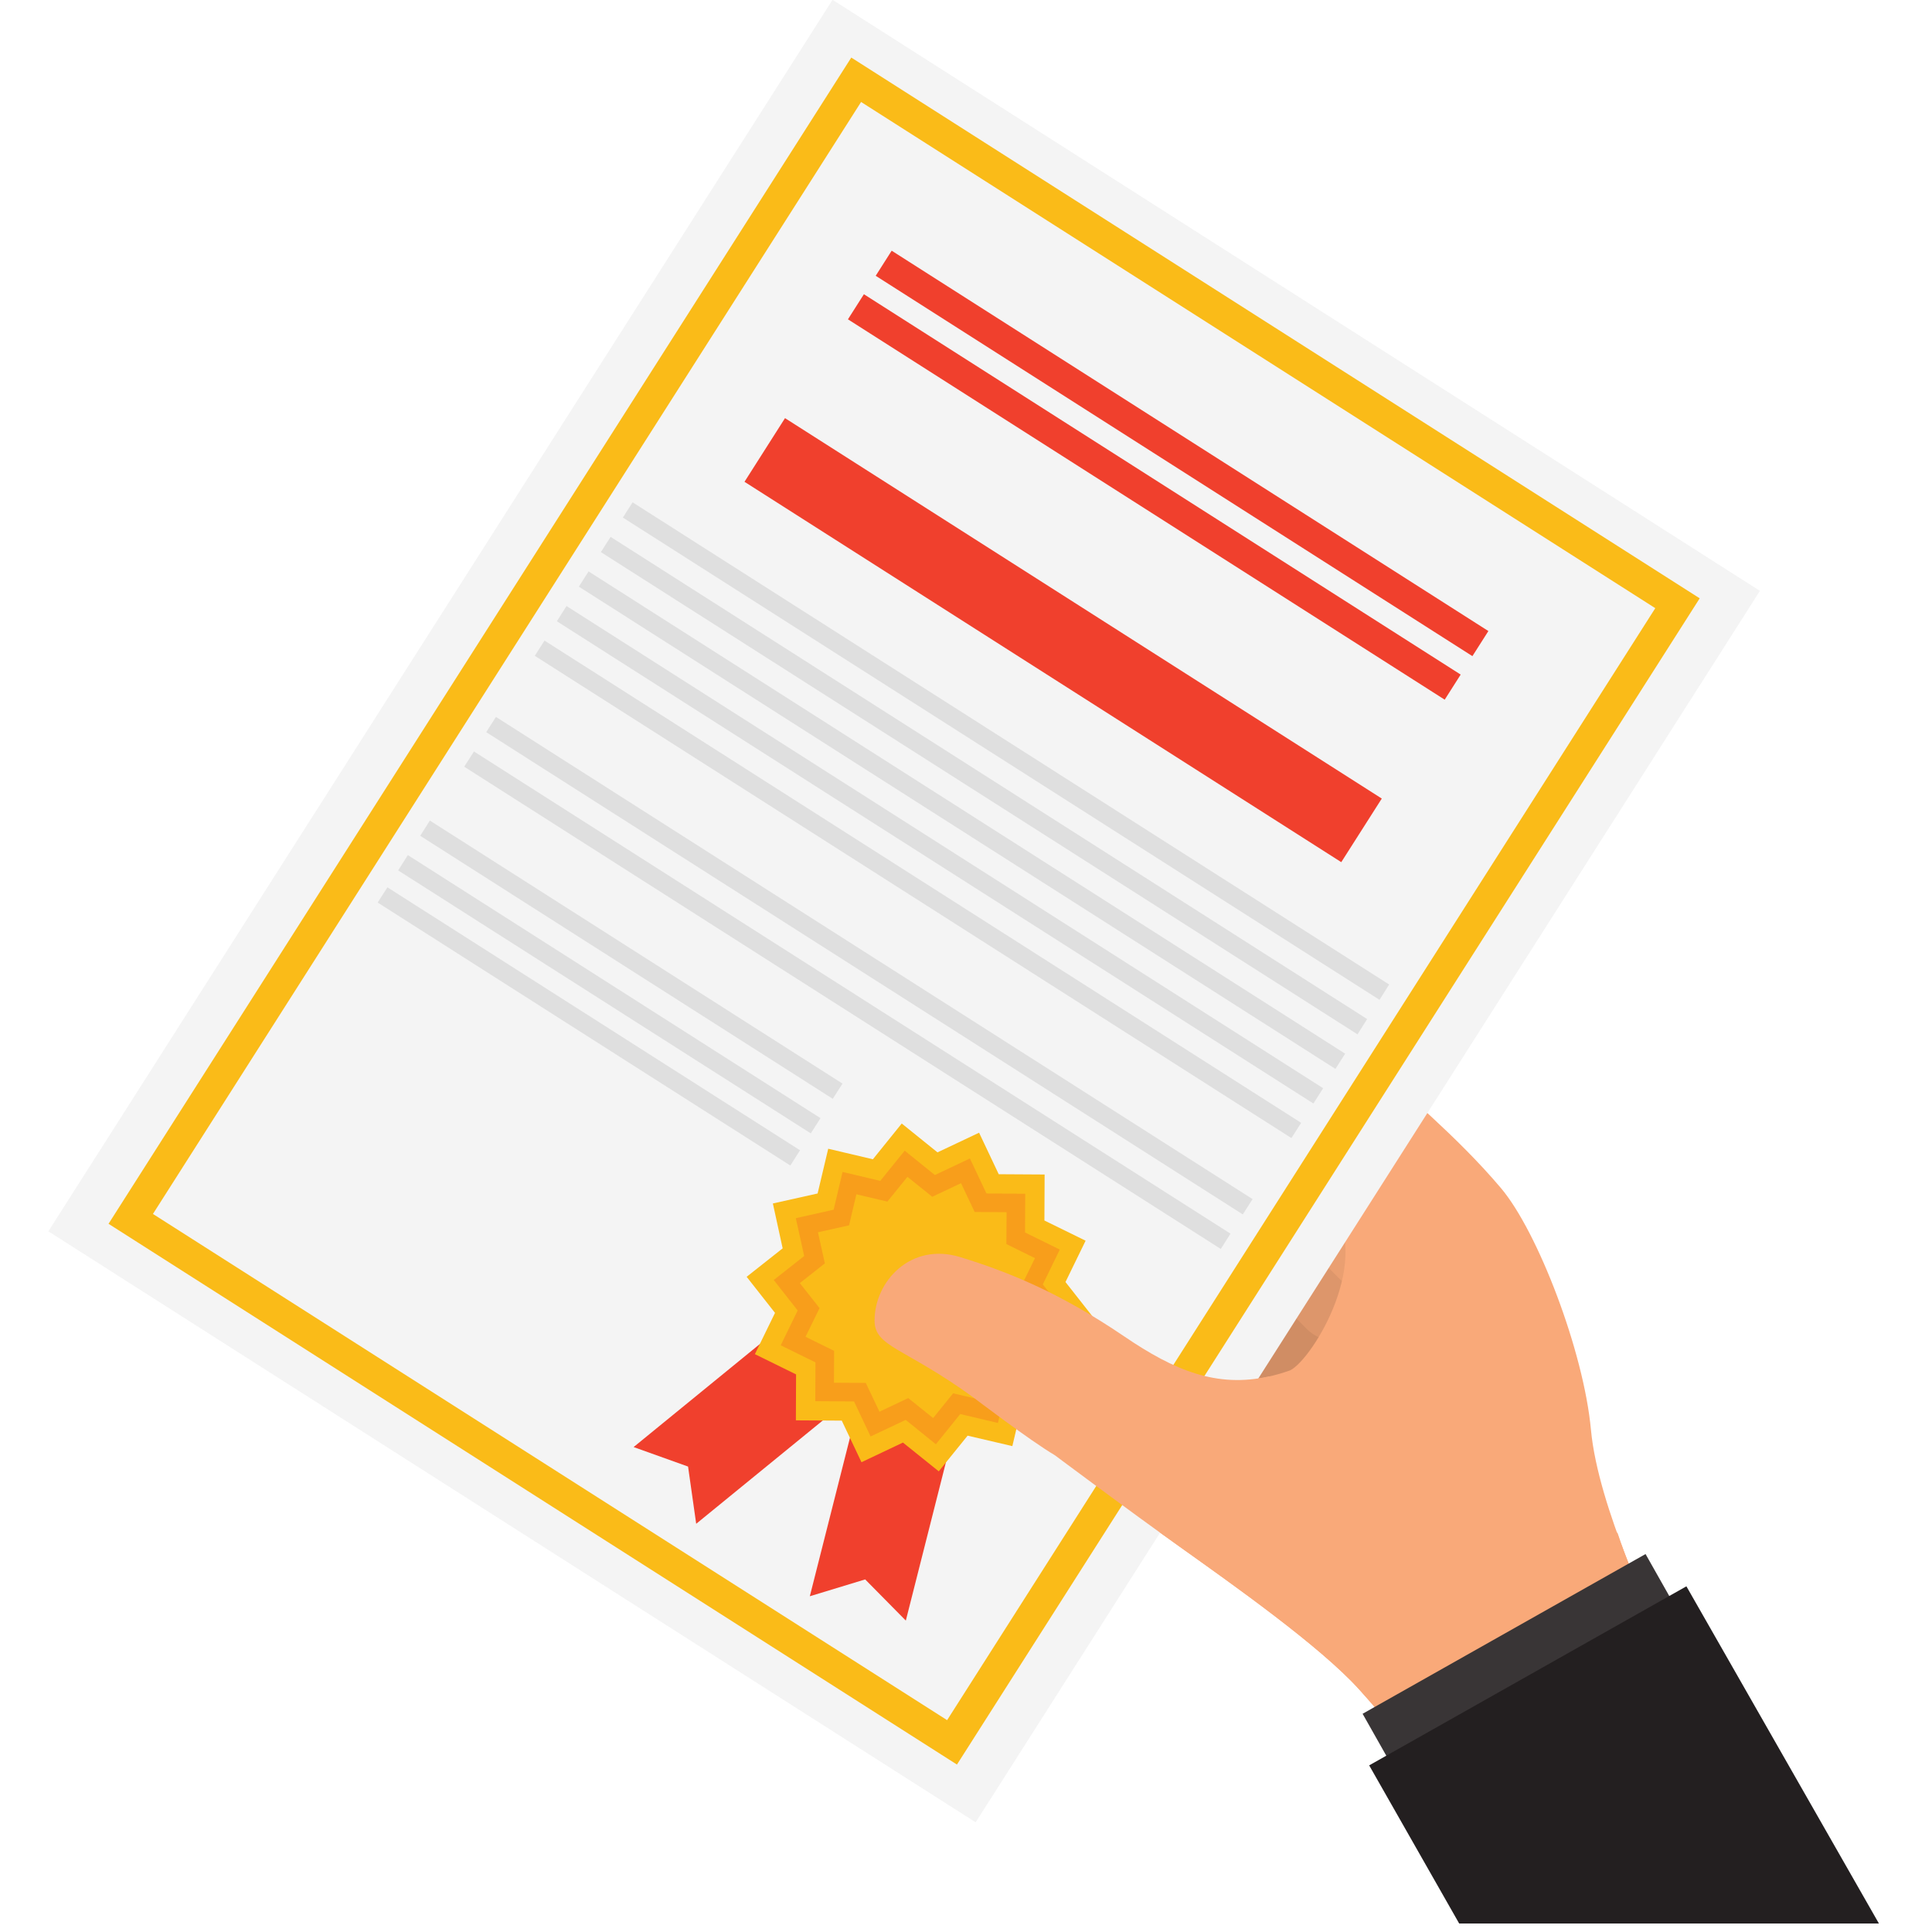
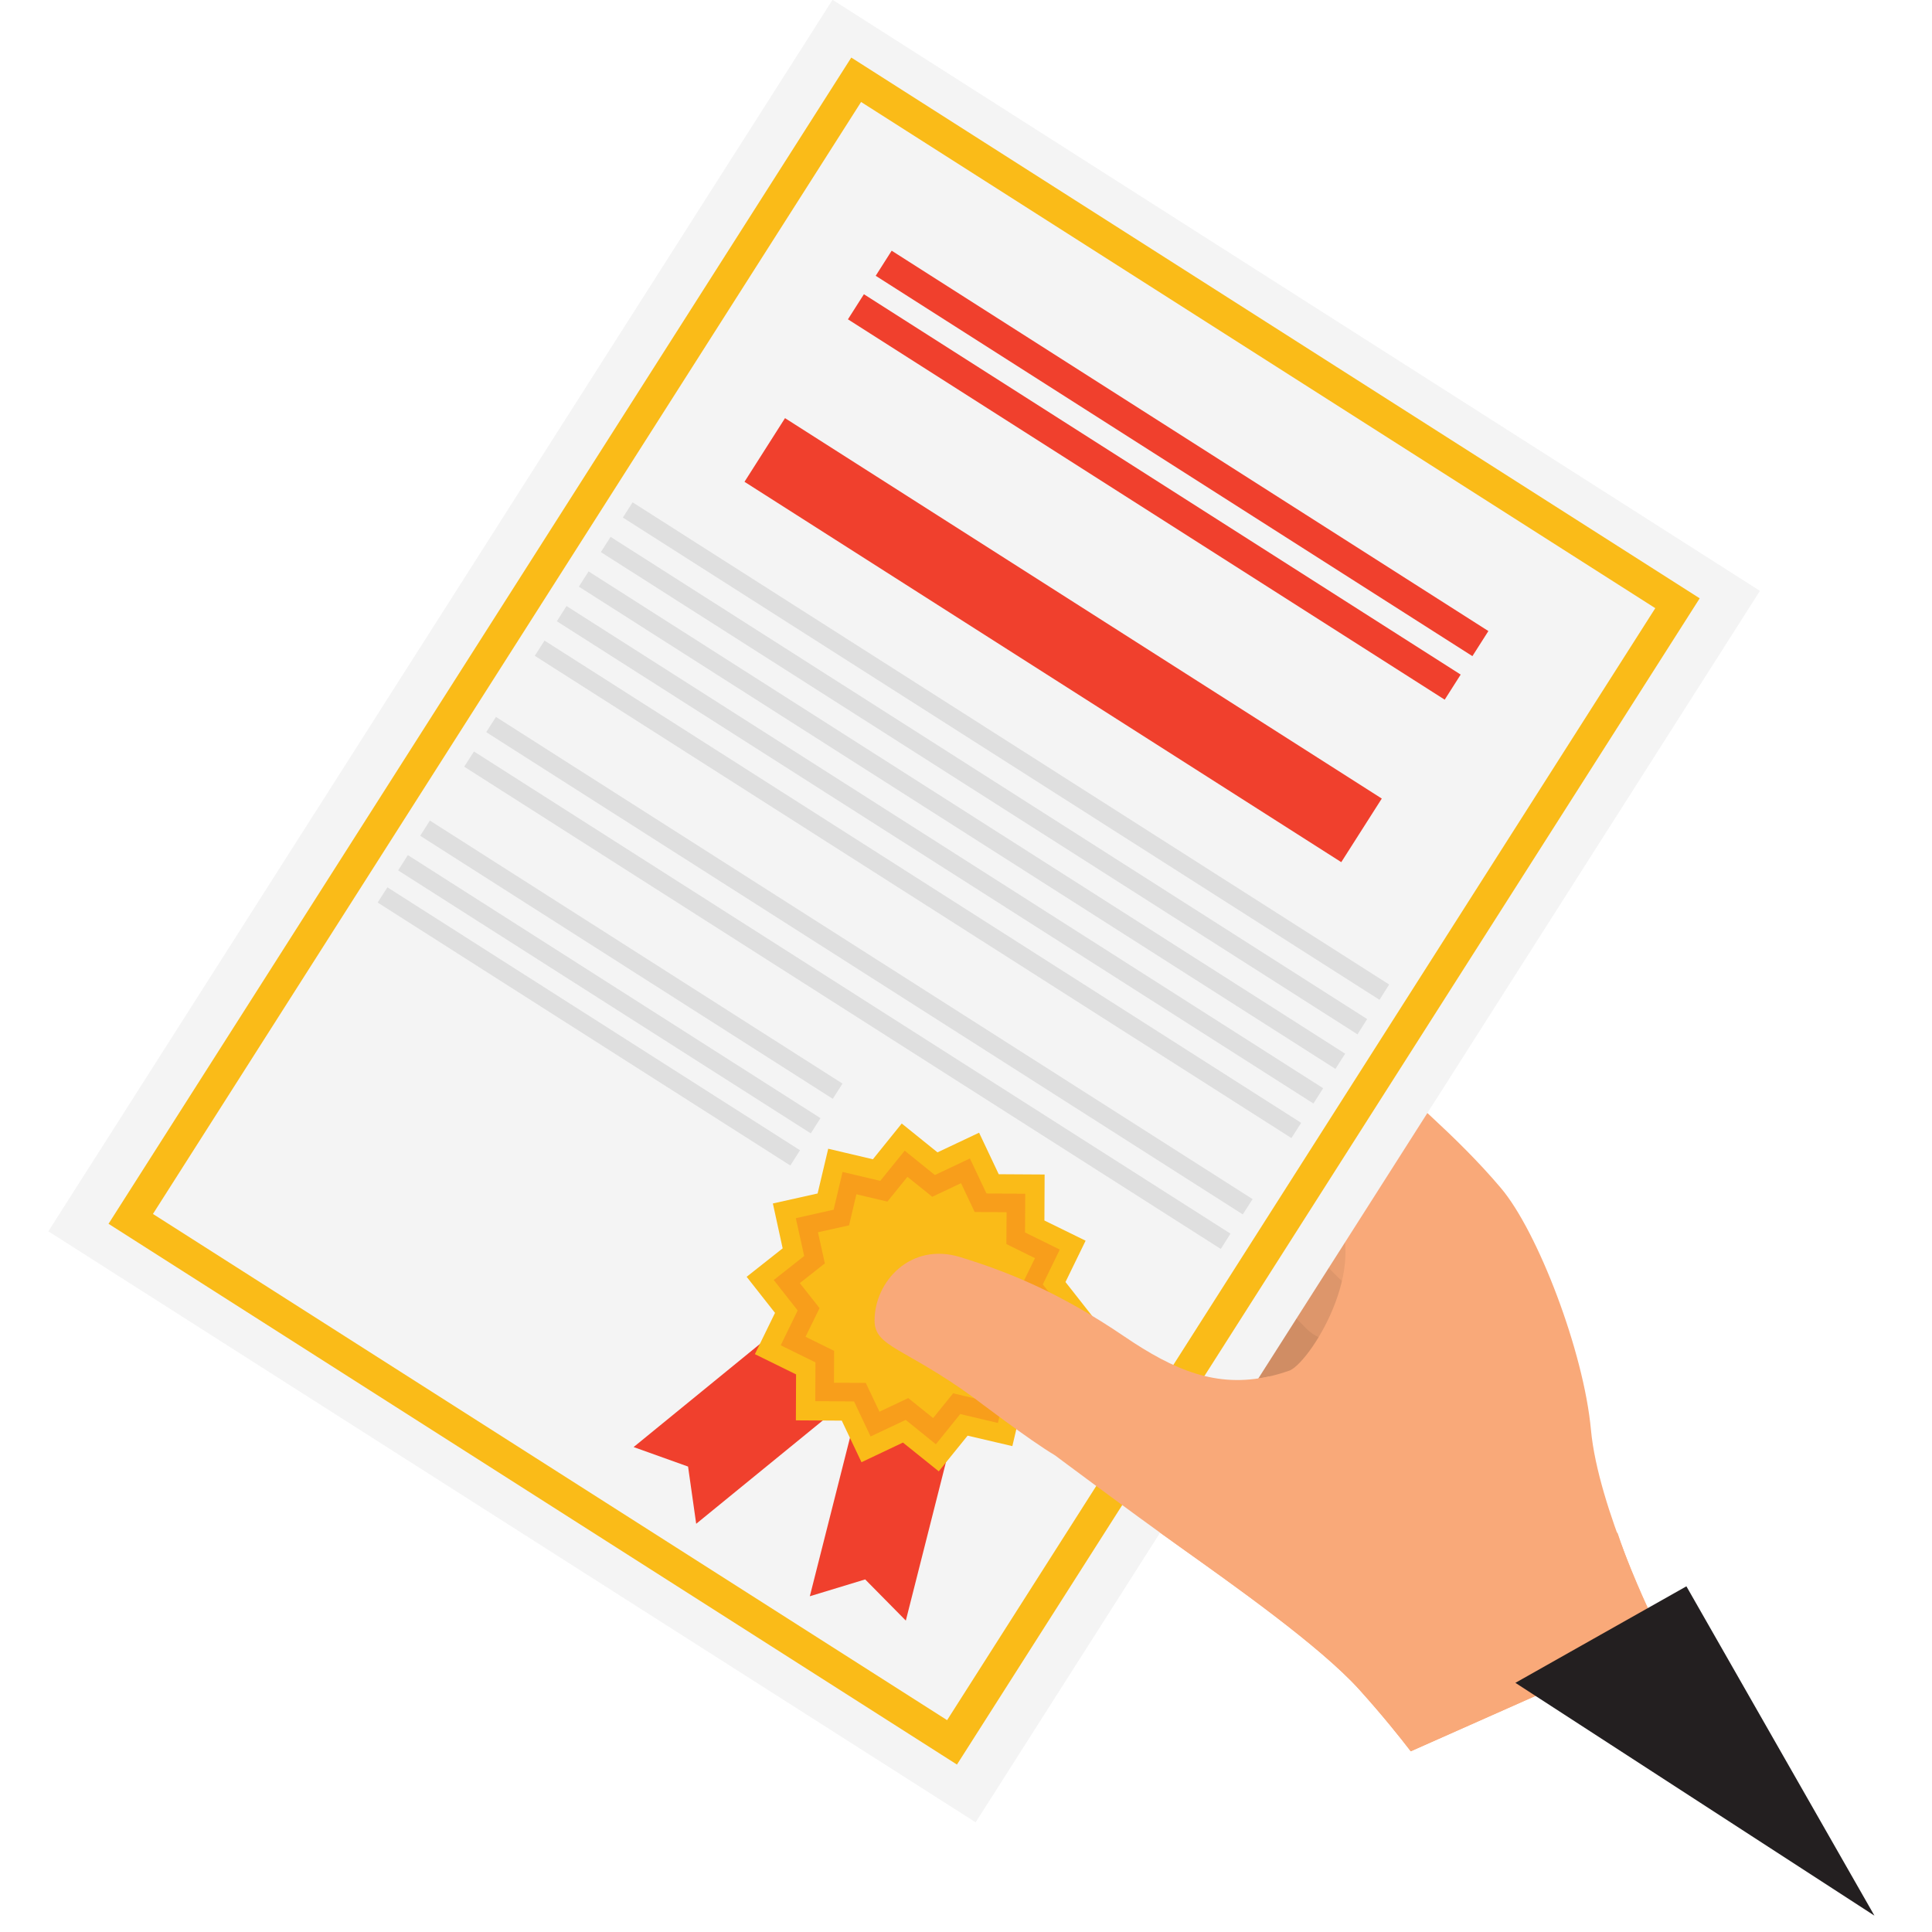
<svg xmlns="http://www.w3.org/2000/svg" width="150" viewBox="0 0 112.5 112.5" height="150" preserveAspectRatio="xMidYMid meet">
  <defs>
    <clipPath id="id1">
      <path d="M 2.602 0 L 103 0 L 103 107 L 2.602 107 Z M 2.602 0 " clip-rule="nonzero" />
    </clipPath>
    <clipPath id="id2">
-       <path d="M 79 92 L 109.852 92 L 109.852 112.004 L 79 112.004 Z M 79 92 " clip-rule="nonzero" />
+       <path d="M 79 92 L 109.852 92 L 109.852 112.004 Z M 79 92 " clip-rule="nonzero" />
    </clipPath>
  </defs>
  <path fill="#d08d64" d="M 63.805 70.172 C 63.266 71.156 63.633 72.391 64.621 72.922 L 69.707 75.652 C 70.699 76.184 71.934 75.816 72.469 74.832 C 73.008 73.844 72.641 72.613 71.652 72.078 L 66.566 69.352 C 65.578 68.816 64.34 69.184 63.805 70.172 " fill-opacity="1" fill-rule="nonzero" />
  <path fill="#d08d64" d="M 70.586 73.223 C 69.672 73.875 69.461 75.145 70.117 76.055 L 74.191 81.77 C 74.848 82.68 76.121 82.887 77.035 82.23 C 77.949 81.574 78.75 79.992 78.094 79.082 L 73.43 73.684 C 72.773 72.773 71.5 72.566 70.586 73.223 " fill-opacity="1" fill-rule="nonzero" />
  <path fill="#d08d64" d="M 56.332 68.594 C 56.059 69.684 56.727 70.785 57.82 71.051 L 63.434 72.414 C 64.523 72.684 65.629 72.02 65.902 70.934 C 66.172 69.844 65.508 68.742 64.414 68.473 L 58.801 67.109 C 57.707 66.84 56.605 67.504 56.332 68.594 " fill-opacity="1" fill-rule="nonzero" />
  <path fill="#dd966b" d="M 62.062 65.457 C 61.57 66.656 62.148 68.027 63.352 68.516 L 69.543 71.012 C 70.746 71.504 72.125 70.926 72.617 69.727 C 73.109 68.527 72.531 67.152 71.328 66.664 L 65.137 64.168 C 63.934 63.68 62.555 64.254 62.062 65.457 " fill-opacity="1" fill-rule="nonzero" />
  <path fill="#dd966b" d="M 70.371 68.316 C 69.449 69.234 69.449 70.719 70.371 71.637 L 76.098 77.391 C 77.02 78.305 78.508 78.305 79.43 77.387 C 80.352 76.469 80.352 74.98 79.43 74.066 L 73.703 68.312 C 72.781 67.395 71.293 67.398 70.371 68.316 " fill-opacity="1" fill-rule="nonzero" />
  <path fill="#dd966b" d="M 52.902 65.199 C 52.797 66.492 53.762 67.621 55.059 67.723 L 61.727 68.23 C 63.023 68.332 64.156 67.367 64.262 66.074 C 64.367 64.781 63.398 63.652 62.102 63.551 L 55.438 63.043 C 54.141 62.941 53.004 63.906 52.902 65.199 " fill-opacity="1" fill-rule="nonzero" />
  <path fill="#ea9f71" d="M 61.871 61.219 C 61.395 62.586 62.117 64.082 63.492 64.555 L 70.547 66.969 C 71.922 67.438 73.422 66.715 73.898 65.348 C 74.375 63.977 73.648 62.484 72.277 62.012 L 65.219 59.598 C 63.848 59.125 62.348 59.852 61.871 61.219 " fill-opacity="1" fill-rule="nonzero" />
  <path fill="#ea9f71" d="M 71.527 64.254 C 70.5 65.277 70.5 66.938 71.523 67.961 L 77.922 74.387 C 78.949 75.406 80.613 75.406 81.641 74.379 C 82.668 73.355 82.672 71.695 81.645 70.672 L 75.246 64.246 C 74.219 63.227 72.555 63.227 71.527 64.254 " fill-opacity="1" fill-rule="nonzero" />
  <path fill="#ea9f71" d="M 52.016 60.773 C 51.902 62.215 52.98 63.477 54.43 63.59 L 61.871 64.156 C 63.32 64.27 64.59 63.191 64.707 61.75 C 64.82 60.309 63.742 59.043 62.293 58.93 L 54.852 58.363 C 53.402 58.25 52.133 59.328 52.016 60.773 " fill-opacity="1" fill-rule="nonzero" />
  <path fill="#f9a979" d="M 96.391 94.562 L 96.703 95.516 L 82.148 101.977 C 81.543 101.188 80.508 99.887 79.133 98.363 C 76.863 95.859 71.855 92.32 68.727 90.09 C 65.594 87.859 61.43 84.742 61.43 84.742 C 59.961 83.875 56.688 81.379 56.688 81.379 C 52.66 78.449 50.926 78.449 50.926 76.891 C 50.926 74.609 53.039 72.32 55.906 73.199 C 58.777 74.078 61.766 75.305 65.484 77.832 C 68.758 80.055 71.488 81.09 75.121 79.797 C 76.422 79.172 80.102 73.172 77.355 70.008 C 74.328 66.523 73.016 65.043 73.016 65.043 C 73.016 65.043 70.941 62.418 68.664 61.641 C 66.383 60.859 64.516 60.051 64.516 60.051 L 58.938 59.215 C 55.27 58.938 53.547 58.594 53.82 55.934 C 54.09 53.273 56.277 53.207 56.277 53.207 C 56.277 53.207 62.375 53.645 65.82 54.129 C 69.27 54.613 74.512 57.113 74.512 57.113 C 76.039 58 77.25 59.281 79.012 61.004 C 81.77 63.699 84.781 66.086 87.395 69.176 C 89.543 71.711 92.223 78.699 92.641 83.258 C 93.062 87.824 96.391 94.562 96.391 94.562 " fill-opacity="1" fill-rule="nonzero" />
  <g clip-path="url(#id1)">
    <path fill="#f4f4f4" d="M 56.812 106.113 L 2.816 71.699 L 48.48 -0.012 L 102.48 34.406 L 56.812 106.113 " fill-opacity="1" fill-rule="nonzero" />
  </g>
  <path fill="#fabb18" d="M 55.438 101.457 L 55.941 100.668 L 8.906 70.688 L 50.141 5.938 L 96.387 35.414 L 54.648 100.953 L 55.438 101.457 L 55.941 100.668 L 55.438 101.457 L 56.227 101.961 L 98.973 34.84 L 49.57 3.352 L 6.32 71.262 L 55.723 102.75 L 56.227 101.961 L 55.438 101.457 " fill-opacity="1" fill-rule="nonzero" />
  <path fill="#f0402d" d="M 40.539 88.73 L 40.066 85.398 L 36.895 84.262 L 49.453 74.012 L 53.098 78.48 L 40.539 88.73 " fill-opacity="1" fill-rule="nonzero" />
  <path fill="#f0402d" d="M 47.156 92.949 L 50.379 91.969 L 52.746 94.367 L 56.727 78.648 L 51.137 77.23 L 47.156 92.949 " fill-opacity="1" fill-rule="nonzero" />
  <path fill="#fabb18" d="M 62.172 81.023 L 59.562 81.605 L 58.949 84.207 L 56.344 83.598 L 54.664 85.676 L 52.578 84 L 50.164 85.145 L 49.016 82.723 L 46.344 82.707 L 46.355 80.031 L 43.957 78.852 L 45.129 76.449 L 43.477 74.348 L 45.574 72.691 L 45.004 70.078 L 47.609 69.496 L 48.227 66.891 L 50.828 67.504 L 52.508 65.422 L 54.59 67.102 L 57.012 65.957 L 58.156 68.375 L 60.828 68.391 L 60.816 71.07 L 63.215 72.246 L 62.043 74.652 L 63.695 76.754 L 61.598 78.41 L 62.172 81.023 " fill-opacity="1" fill-rule="nonzero" />
  <path fill="#f89e1b" d="M 60.832 80.168 L 58.629 80.66 L 58.109 82.859 L 55.914 82.34 L 54.496 84.098 L 52.738 82.68 L 50.695 83.645 L 49.73 81.605 L 47.473 81.59 L 47.484 79.332 L 45.461 78.336 L 46.449 76.309 L 45.055 74.535 L 46.828 73.137 L 46.34 70.934 L 48.543 70.441 L 49.062 68.242 L 51.258 68.762 L 52.68 67.004 L 54.438 68.422 L 56.477 67.457 L 57.441 69.496 L 59.699 69.512 L 59.688 71.766 L 61.711 72.762 L 60.723 74.793 L 62.117 76.566 L 60.344 77.965 L 60.832 80.168 " fill-opacity="1" fill-rule="nonzero" />
  <path fill="#fabb18" d="M 59.539 79.344 L 57.73 79.75 L 57.305 81.559 L 55.5 81.133 L 54.336 82.574 L 52.887 81.41 L 51.211 82.203 L 50.414 80.527 L 48.562 80.516 L 48.57 78.66 L 46.906 77.84 L 47.723 76.172 L 46.574 74.715 L 48.031 73.566 L 47.629 71.754 L 49.441 71.352 L 49.867 69.543 L 51.672 69.969 L 52.84 68.527 L 54.285 69.688 L 55.961 68.895 L 56.754 70.574 L 58.613 70.586 L 58.602 72.441 L 60.266 73.262 L 59.453 74.926 L 60.598 76.383 L 59.145 77.535 L 59.539 79.344 " fill-opacity="1" fill-rule="nonzero" />
  <path fill="#dfdfdf" d="M 80.328 58.219 L 36.27 30.137 L 36.836 29.25 L 80.891 57.328 L 80.328 58.219 " fill-opacity="1" fill-rule="nonzero" />
  <path fill="#dfdfdf" d="M 79.047 60.23 L 34.988 32.148 L 35.555 31.262 L 79.609 59.34 L 79.047 60.23 " fill-opacity="1" fill-rule="nonzero" />
  <path fill="#dfdfdf" d="M 77.762 62.242 L 33.707 34.16 L 34.273 33.273 L 78.328 61.355 L 77.762 62.242 " fill-opacity="1" fill-rule="nonzero" />
  <path fill="#dfdfdf" d="M 76.48 64.258 L 32.426 36.176 L 32.988 35.289 L 77.047 63.367 L 76.48 64.258 " fill-opacity="1" fill-rule="nonzero" />
  <path fill="#dfdfdf" d="M 75.199 66.27 L 31.141 38.188 L 31.707 37.301 L 75.766 65.383 L 75.199 66.27 " fill-opacity="1" fill-rule="nonzero" />
  <path fill="#dfdfdf" d="M 72.367 70.715 L 28.312 42.633 L 28.879 41.746 L 72.938 69.824 L 72.367 70.715 " fill-opacity="1" fill-rule="nonzero" />
  <path fill="#dfdfdf" d="M 71.086 72.727 L 27.031 44.645 L 27.598 43.758 L 71.652 71.836 L 71.086 72.727 " fill-opacity="1" fill-rule="nonzero" />
  <path fill="#dfdfdf" d="M 48.492 63.984 L 24.469 48.668 L 25.031 47.781 L 49.059 63.098 L 48.492 63.984 " fill-opacity="1" fill-rule="nonzero" />
  <path fill="#dfdfdf" d="M 47.211 65.996 L 23.184 50.684 L 23.75 49.793 L 47.777 65.109 L 47.211 65.996 " fill-opacity="1" fill-rule="nonzero" />
  <path fill="#dfdfdf" d="M 46.02 67.867 L 21.992 52.555 L 22.559 51.668 L 46.586 66.98 L 46.02 67.867 " fill-opacity="1" fill-rule="nonzero" />
  <path fill="#f0402d" d="M 78.102 50.203 L 43.352 28.055 L 45.711 24.348 L 80.461 46.5 L 78.102 50.203 " fill-opacity="1" fill-rule="nonzero" />
  <path fill="#f0402d" d="M 84.125 40.742 L 49.375 18.594 L 50.305 17.133 L 85.055 39.281 L 84.125 40.742 " fill-opacity="1" fill-rule="nonzero" />
  <path fill="#f0402d" d="M 85.738 38.207 L 50.992 16.059 L 51.922 14.598 L 86.668 36.746 L 85.738 38.207 " fill-opacity="1" fill-rule="nonzero" />
  <path fill="#f9a979" d="M 96.703 95.516 L 82.148 101.977 C 81.543 101.188 80.508 99.887 79.133 98.363 C 76.863 95.859 71.855 92.32 68.727 90.09 C 65.594 87.859 61.43 84.742 61.43 84.742 C 59.961 83.875 56.688 81.379 56.688 81.379 C 52.66 78.449 50.926 78.449 50.926 76.891 C 50.926 74.609 53.039 72.32 55.906 73.199 C 58.777 74.078 61.766 75.305 65.484 77.832 C 68.375 79.797 70.844 80.828 73.883 80.152 L 94.191 89.266 C 95.145 92.148 96.391 94.562 96.391 94.562 L 96.703 95.516 " fill-opacity="1" fill-rule="nonzero" />
-   <path fill="#393536" d="M 99.168 96.414 L 82.691 105.715 L 79.344 99.793 L 95.82 90.492 L 99.168 96.414 " fill-opacity="1" fill-rule="nonzero" />
  <g clip-path="url(#id2)">
    <path fill="#231f20" d="M 109.676 112.473 L 98.199 92.371 L 79.727 102.797 L 85.234 112.473 L 109.676 112.473 " fill-opacity="1" fill-rule="nonzero" />
  </g>
</svg>